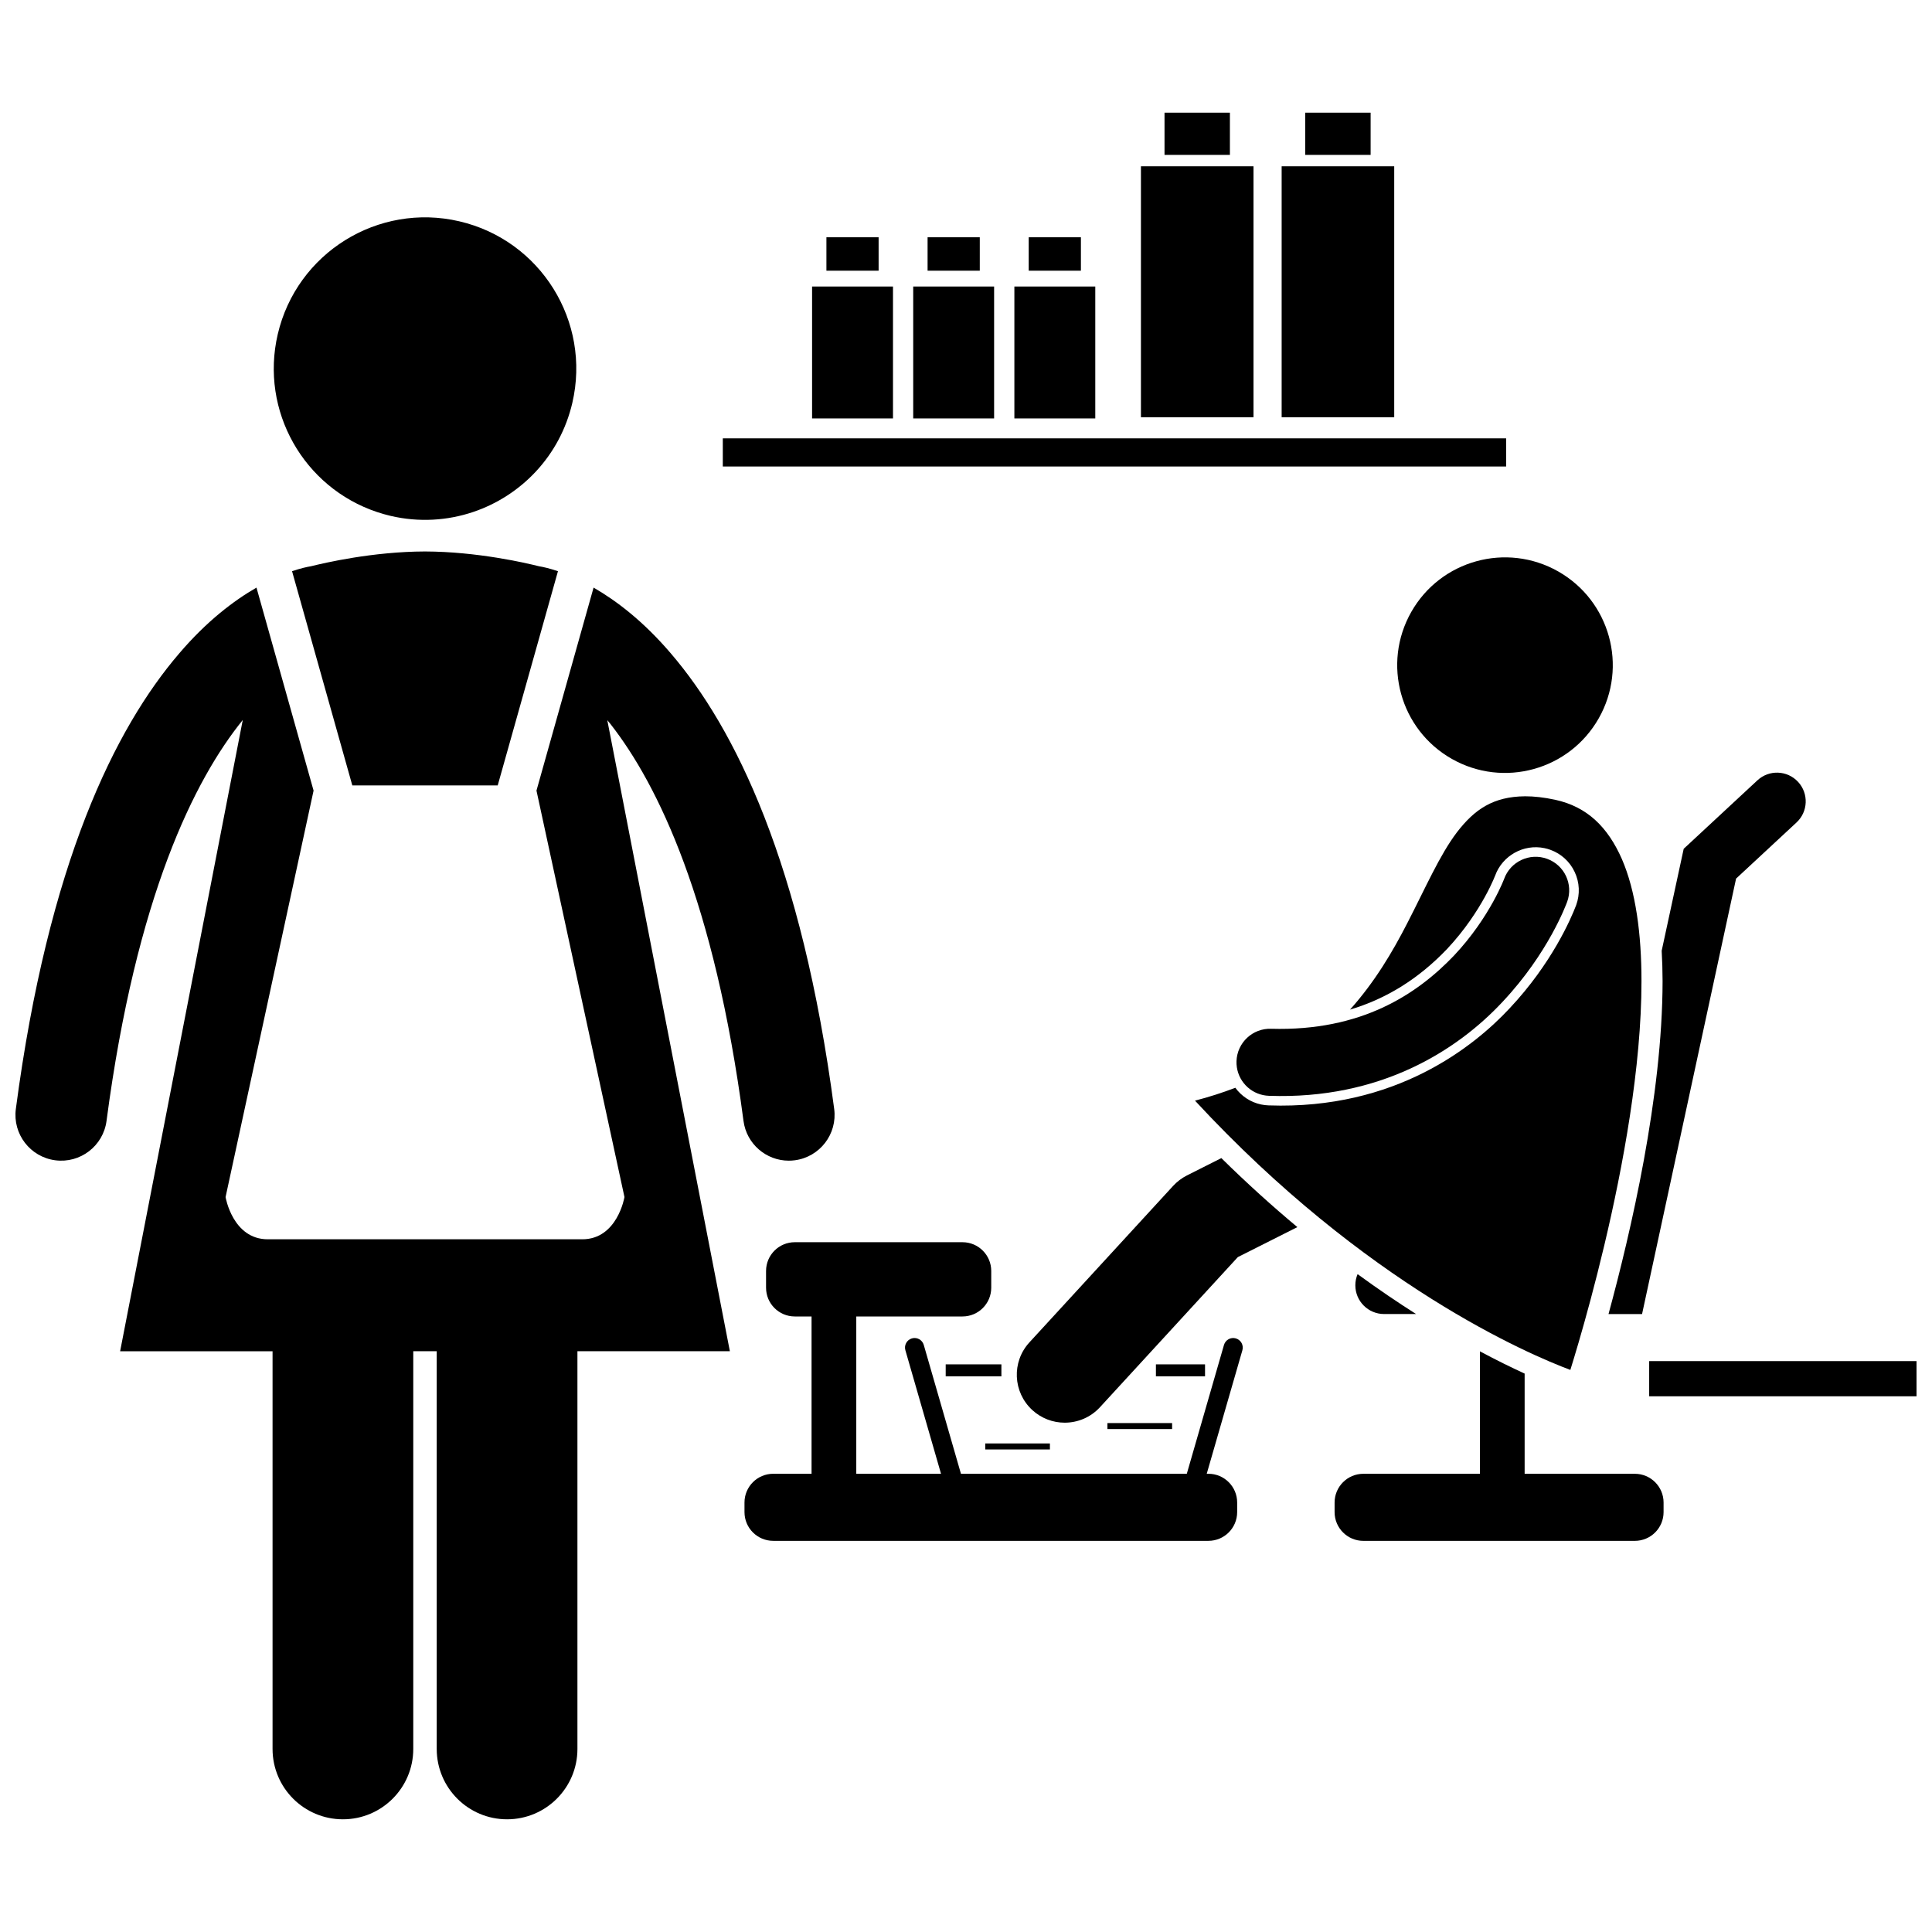
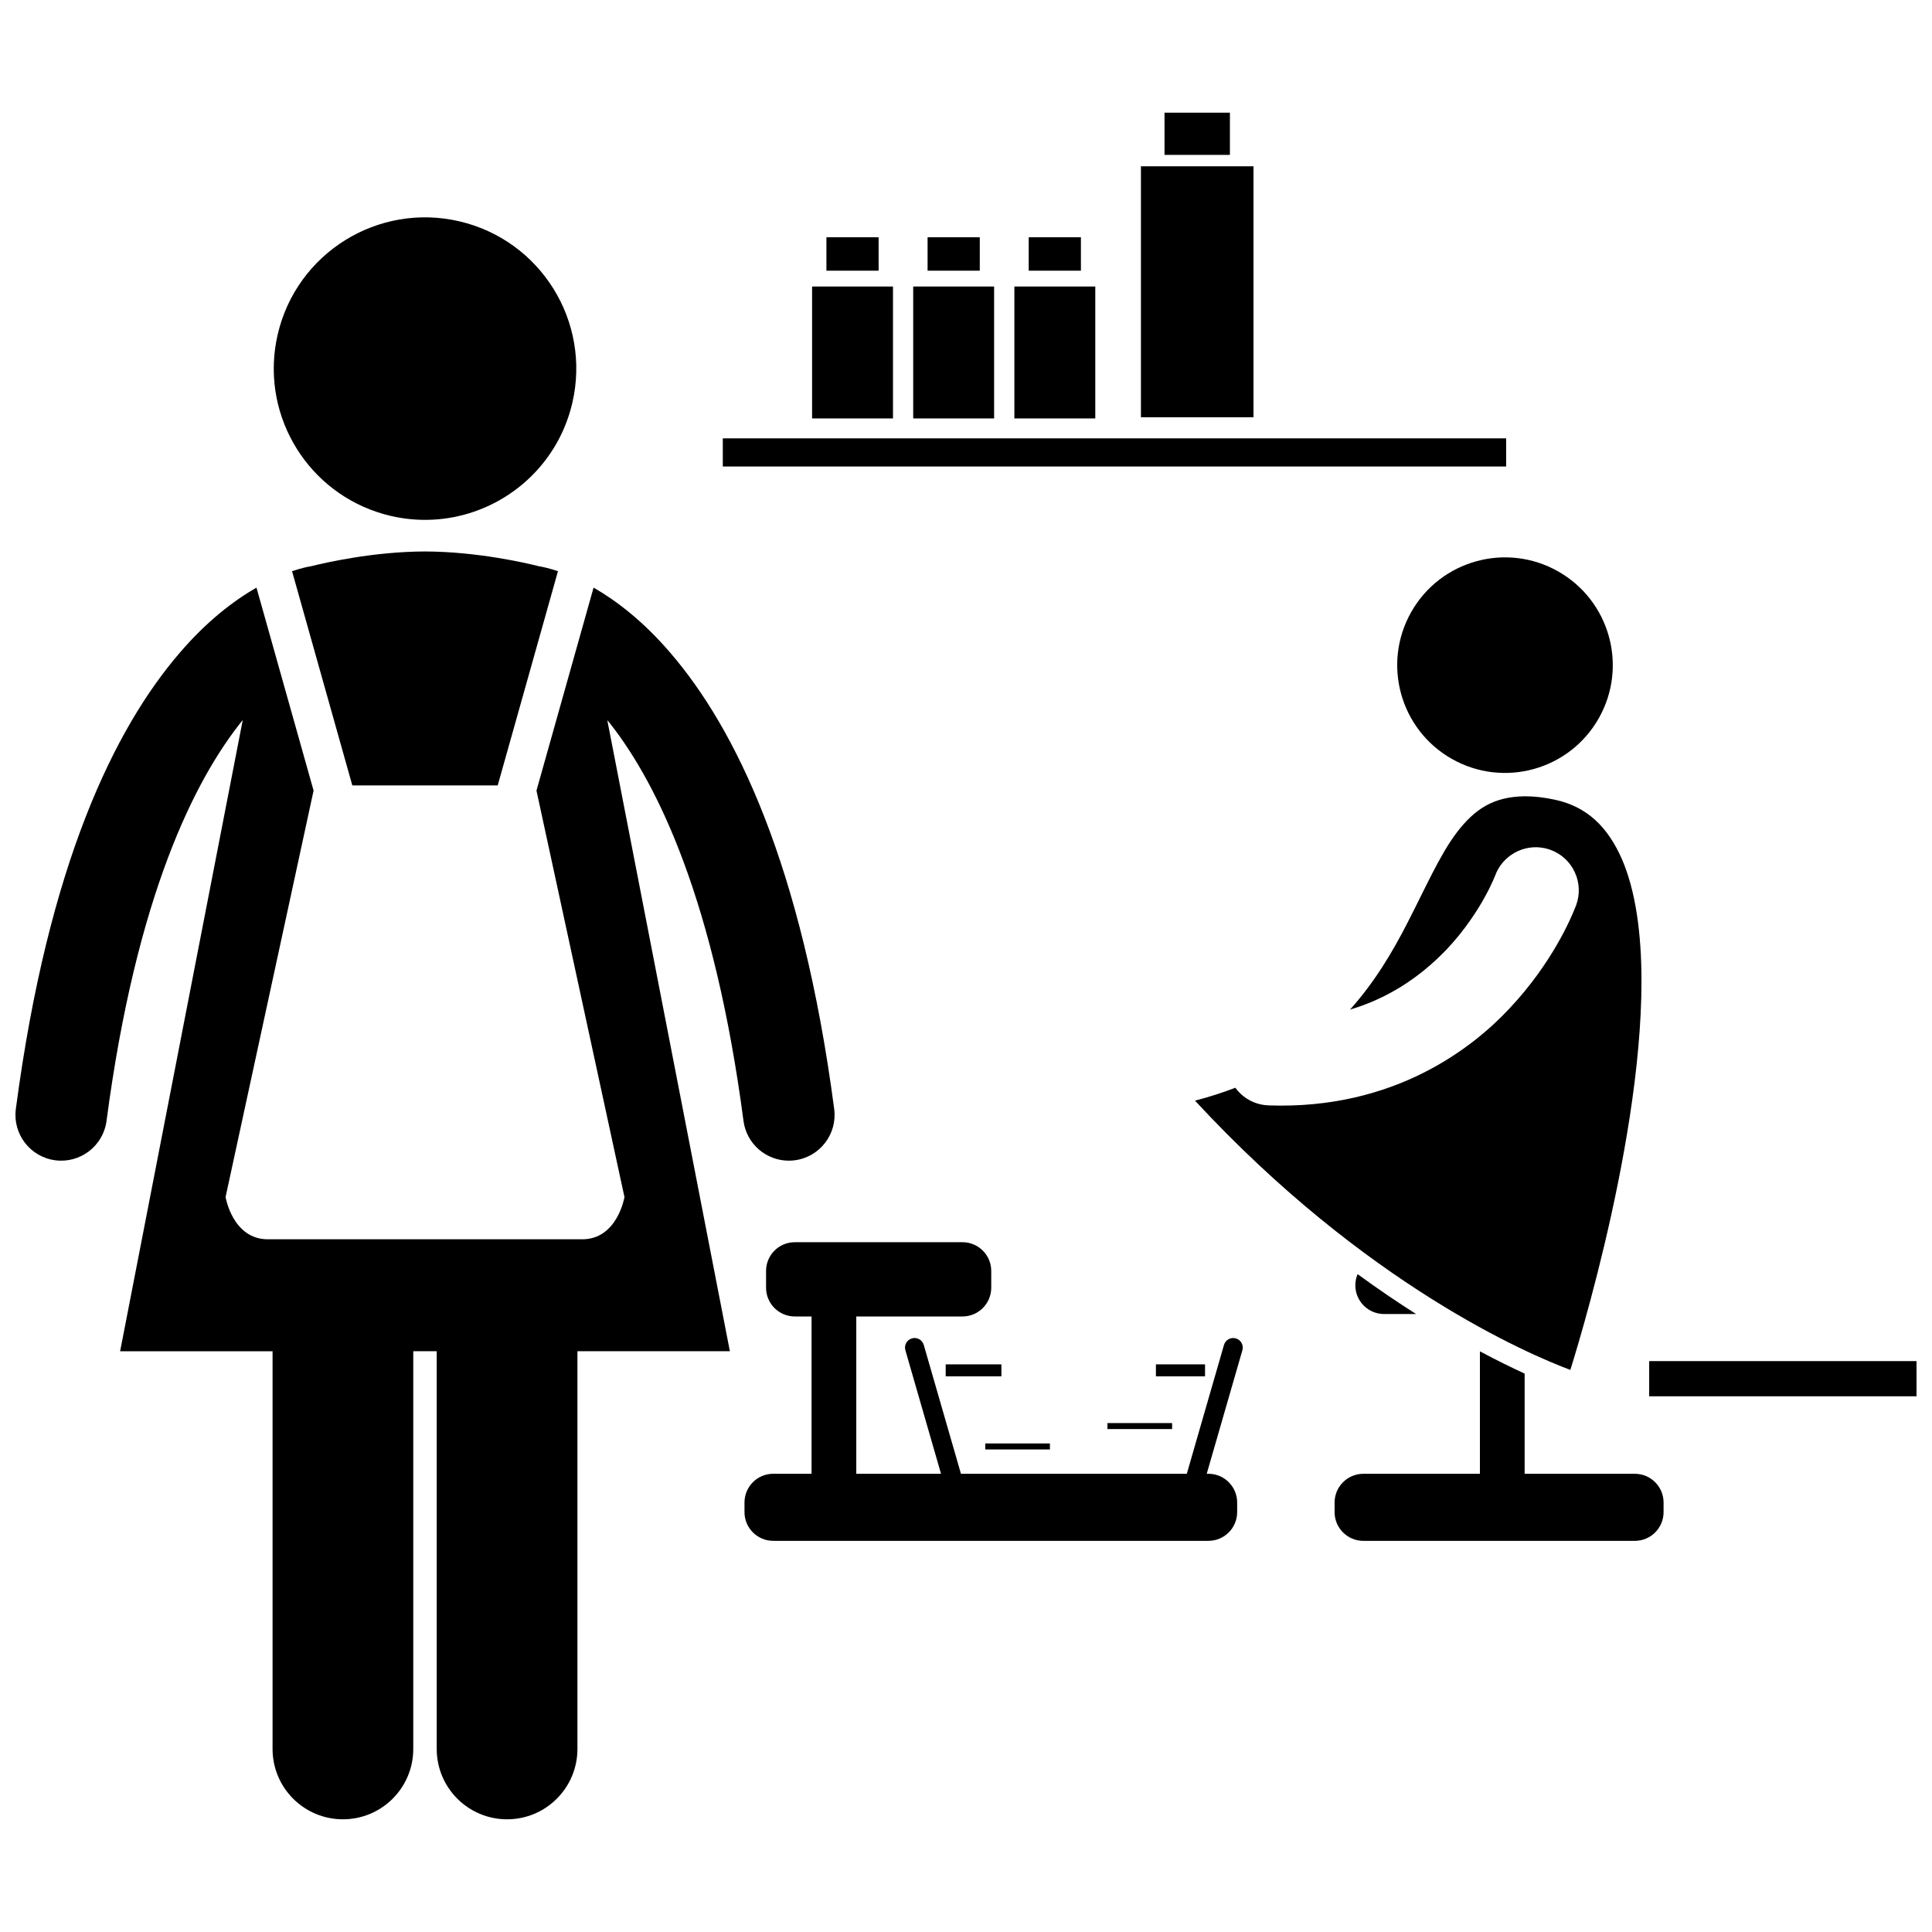
<svg xmlns="http://www.w3.org/2000/svg" width="800px" height="800px" version="1.1" viewBox="144 144 512 512">
  <defs>
    <clipPath id="b">
      <path d="m581 504h70.902v11h-70.902z" />
    </clipPath>
    <clipPath id="a">
      <path d="m148.09 299h217.91v328h-217.91z" />
    </clipPath>
  </defs>
  <path d="m536.19 534.57h-30.891c-4.207 0-7.617 3.414-7.617 7.617v2.539c0 4.211 3.414 7.617 7.617 7.617h71.949c4.207 0 7.617-3.41 7.617-7.617v-2.539c0-4.207-3.414-7.617-7.617-7.617h-29.203v-26.555c-3.402-1.562-7.383-3.508-11.852-5.894v32.449z" />
  <path d="m503.18 484.62c0 4.207 3.414 7.613 7.617 7.613h8.484c-4.891-3.102-10.086-6.621-15.504-10.574-0.387 0.91-0.598 1.914-0.598 2.961z" />
-   <path d="m609.73 350.8-19.531 18.137-5.836 27.023c0.148 2.641 0.234 5.328 0.238 8.07-0.027 30.418-8.426 66.543-14.328 88.207h8.891l24.914-115.4 16.02-14.875c3.082-2.859 3.262-7.684 0.402-10.766-2.867-3.086-7.684-3.266-10.77-0.398z" />
-   <path d="m458.54 455.51c-1.348 0.676-2.621 1.645-3.641 2.754l-38.094 41.48c-4.742 5.16-4.398 13.195 0.766 17.938 2.441 2.234 5.512 3.344 8.586 3.344 3.434 0 6.856-1.383 9.359-4.113l36.523-39.77 15.777-7.945c-6.547-5.461-13.297-11.543-20.148-18.289z" />
  <path d="m560.16 507.04c0.535-1.723 1.297-4.215 2.211-7.352 1.852-6.348 4.32-15.305 6.789-25.691 4.938-20.758 9.855-47.273 9.848-69.961 0.008-12.57-1.531-23.945-5.191-32.375-3.719-8.453-9.168-13.859-17.672-15.711-2.973-0.641-5.609-0.926-7.965-0.926-8.496 0.07-13.406 3.484-18.062 9.52-4.59 6.043-8.344 14.75-13.191 24.137-3.863 7.531-8.562 15.512-15.156 22.875 9.668-2.879 18.164-8.176 25.66-16.004 4.828-5.129 8.117-10.316 10.027-13.77 1.086-1.961 1.805-3.492 2.223-4.441 0.223-0.492 0.375-0.867 0.477-1.125l0.066-0.156c1.926-5.324 7.555-8.461 13.09-7.293 0.52 0.113 1.043 0.258 1.543 0.438 2.871 1.039 5.164 3.129 6.457 5.891 1.297 2.766 1.438 5.867 0.398 8.742l-0.055 0.141-0.008 0.023c-1.285 3.363-6.359 15.266-17.574 27.203-9.426 10.121-30.254 26.918-63.867 25.734-0.672-0.023-1.352-0.102-2.004-0.242-2.84-0.598-5.219-2.231-6.828-4.43-3.328 1.277-6.871 2.426-10.688 3.414 45.258 48.895 88.543 67.266 99.473 71.359z" />
  <path d="m556.93 295.43c13.723 7.785 18.535 25.215 10.754 38.934s-25.215 18.531-38.934 10.75c-13.723-7.785-18.535-25.215-10.754-38.934 7.785-13.719 25.215-18.531 38.934-10.75" />
-   <path d="m478.72 434.21c0.504 0.105 1.027 0.172 1.559 0.191 29.406 1.043 49.855-11.953 61.934-24.926 12.191-12.98 16.836-25.812 17.109-26.504 1.672-4.617-0.719-9.711-5.332-11.379-4.617-1.672-9.711 0.711-11.383 5.328-0.02 0.043-0.051 0.129-0.098 0.254-0.102 0.25-0.27 0.656-0.508 1.195-0.477 1.078-1.242 2.688-2.32 4.637-2.156 3.902-5.562 9.152-10.402 14.277-9.805 10.246-24.555 20.039-48.426 19.352-4.902-0.16-9.008 3.691-9.168 8.594-0.141 4.375 2.902 8.113 7.035 8.98z" />
  <path d="m471.51 498.69c-1.344-0.391-2.754 0.387-3.144 1.734l-9.852 34.141h-59.852l-9.852-34.141c-0.391-1.348-1.797-2.129-3.141-1.738-1.348 0.391-2.125 1.793-1.734 3.144l9.445 32.734h-22.457v-41.688h28.145c4.211 0 7.621-3.414 7.621-7.617v-4.445c0-4.207-3.414-7.617-7.621-7.617h-44.438c-4.211 0-7.617 3.414-7.617 7.617v4.445c0 4.207 3.41 7.617 7.617 7.617h4.441v41.688h-10.156c-4.211 0-7.617 3.414-7.617 7.617v2.539c0 4.211 3.41 7.617 7.617 7.617h115.33c4.207 0 7.617-3.41 7.617-7.617v-2.539c0-4.207-3.414-7.617-7.617-7.617h-0.449l9.449-32.734c0.387-1.344-0.391-2.75-1.738-3.141z" />
  <path d="m450.33 505.57h13.016v3.176h-13.016z" />
  <path d="m394.62 505.57h14.762v3.176h-14.762z" />
  <path d="m437.48 521.13h17.141v1.586h-17.141z" />
  <path d="m405.1 526.53h17.137v1.59h-17.137z" />
  <g clip-path="url(#b)">
    <path d="m581.05 504.71h70.848v9.324h-70.848z" />
  </g>
  <g clip-path="url(#a)">
    <path d="m216.23 607.49c0 10.297 8.348 18.645 18.645 18.645 10.293 0 18.645-8.348 18.645-18.645v-105.4h6.215v105.4c0 10.297 8.348 18.645 18.645 18.645 10.293 0 18.645-8.348 18.645-18.645v-105.4h40.398l-32.484-167.24c0.293 0.367 0.586 0.703 0.887 1.082 12.523 16.008 27.535 46.898 35.207 105.12 0.805 6.102 6.012 10.539 12.004 10.539 0.527 0 1.059-0.035 1.598-0.105 6.637-0.875 11.309-6.961 10.434-13.602-8.598-65.145-26.285-100.91-43.328-120.77-7.297-8.539-14.445-13.949-20.438-17.391l-15.133 53.793 23.32 107.72s-1.863 11.188-11.188 11.188h-83.336c-9.324 0-11.188-11.188-11.188-11.188l23.324-107.72-15.133-53.793c-5.992 3.441-13.145 8.852-20.438 17.391-17.051 19.863-34.734 55.625-43.332 120.77-0.875 6.637 3.793 12.723 10.43 13.602 6.641 0.875 12.723-3.793 13.602-10.43v-0.004c7.859-59.625 23.398-90.543 36.102-106.24l-32.5 167.29h40.398z" />
  </g>
  <path d="m237.37 352.15h38.527l15.969-56.773c-2.273-0.77-4.012-1.152-5.035-1.316-3.465-0.859-16.273-3.871-30.199-3.918-13.918 0.043-26.727 3.055-30.195 3.914-1.023 0.164-2.762 0.543-5.039 1.316z" />
  <path d="m269.39 279.68c12.73-4.285 23.012-14.863 26.281-28.906 5.019-21.559-8.387-43.105-29.945-48.125s-43.105 8.391-48.125 29.945c-4.731 20.316 6.902 40.613 26.297 47.09 1.191 0.398 2.402 0.746 3.648 1.039 7.516 1.746 15.027 1.25 21.844-1.043z" />
  <path d="m335.55 260.17h207.59v7.457h-207.59z" />
  <path d="m359.21 219.93h21.441v34.961h-21.441z" />
  <path d="m363.01 206.88h13.832v8.855h-13.832z" />
  <path d="m386.01 219.93h21.441v34.961h-21.441z" />
  <path d="m389.82 206.88h13.832v8.855h-13.832z" />
  <path d="m412.82 219.93h21.441v34.961h-21.441z" />
  <path d="m416.62 206.88h13.832v8.855h-13.832z" />
  <path d="m446.36 188.07h29.832v66.504h-29.832z" />
  <path d="m452.61 173.86h17.328v11.188h-17.328z" />
-   <path d="m483.65 188.07h29.832v66.504h-29.832z" />
-   <path d="m489.9 173.86h17.328v11.188h-17.328z" />
</svg>